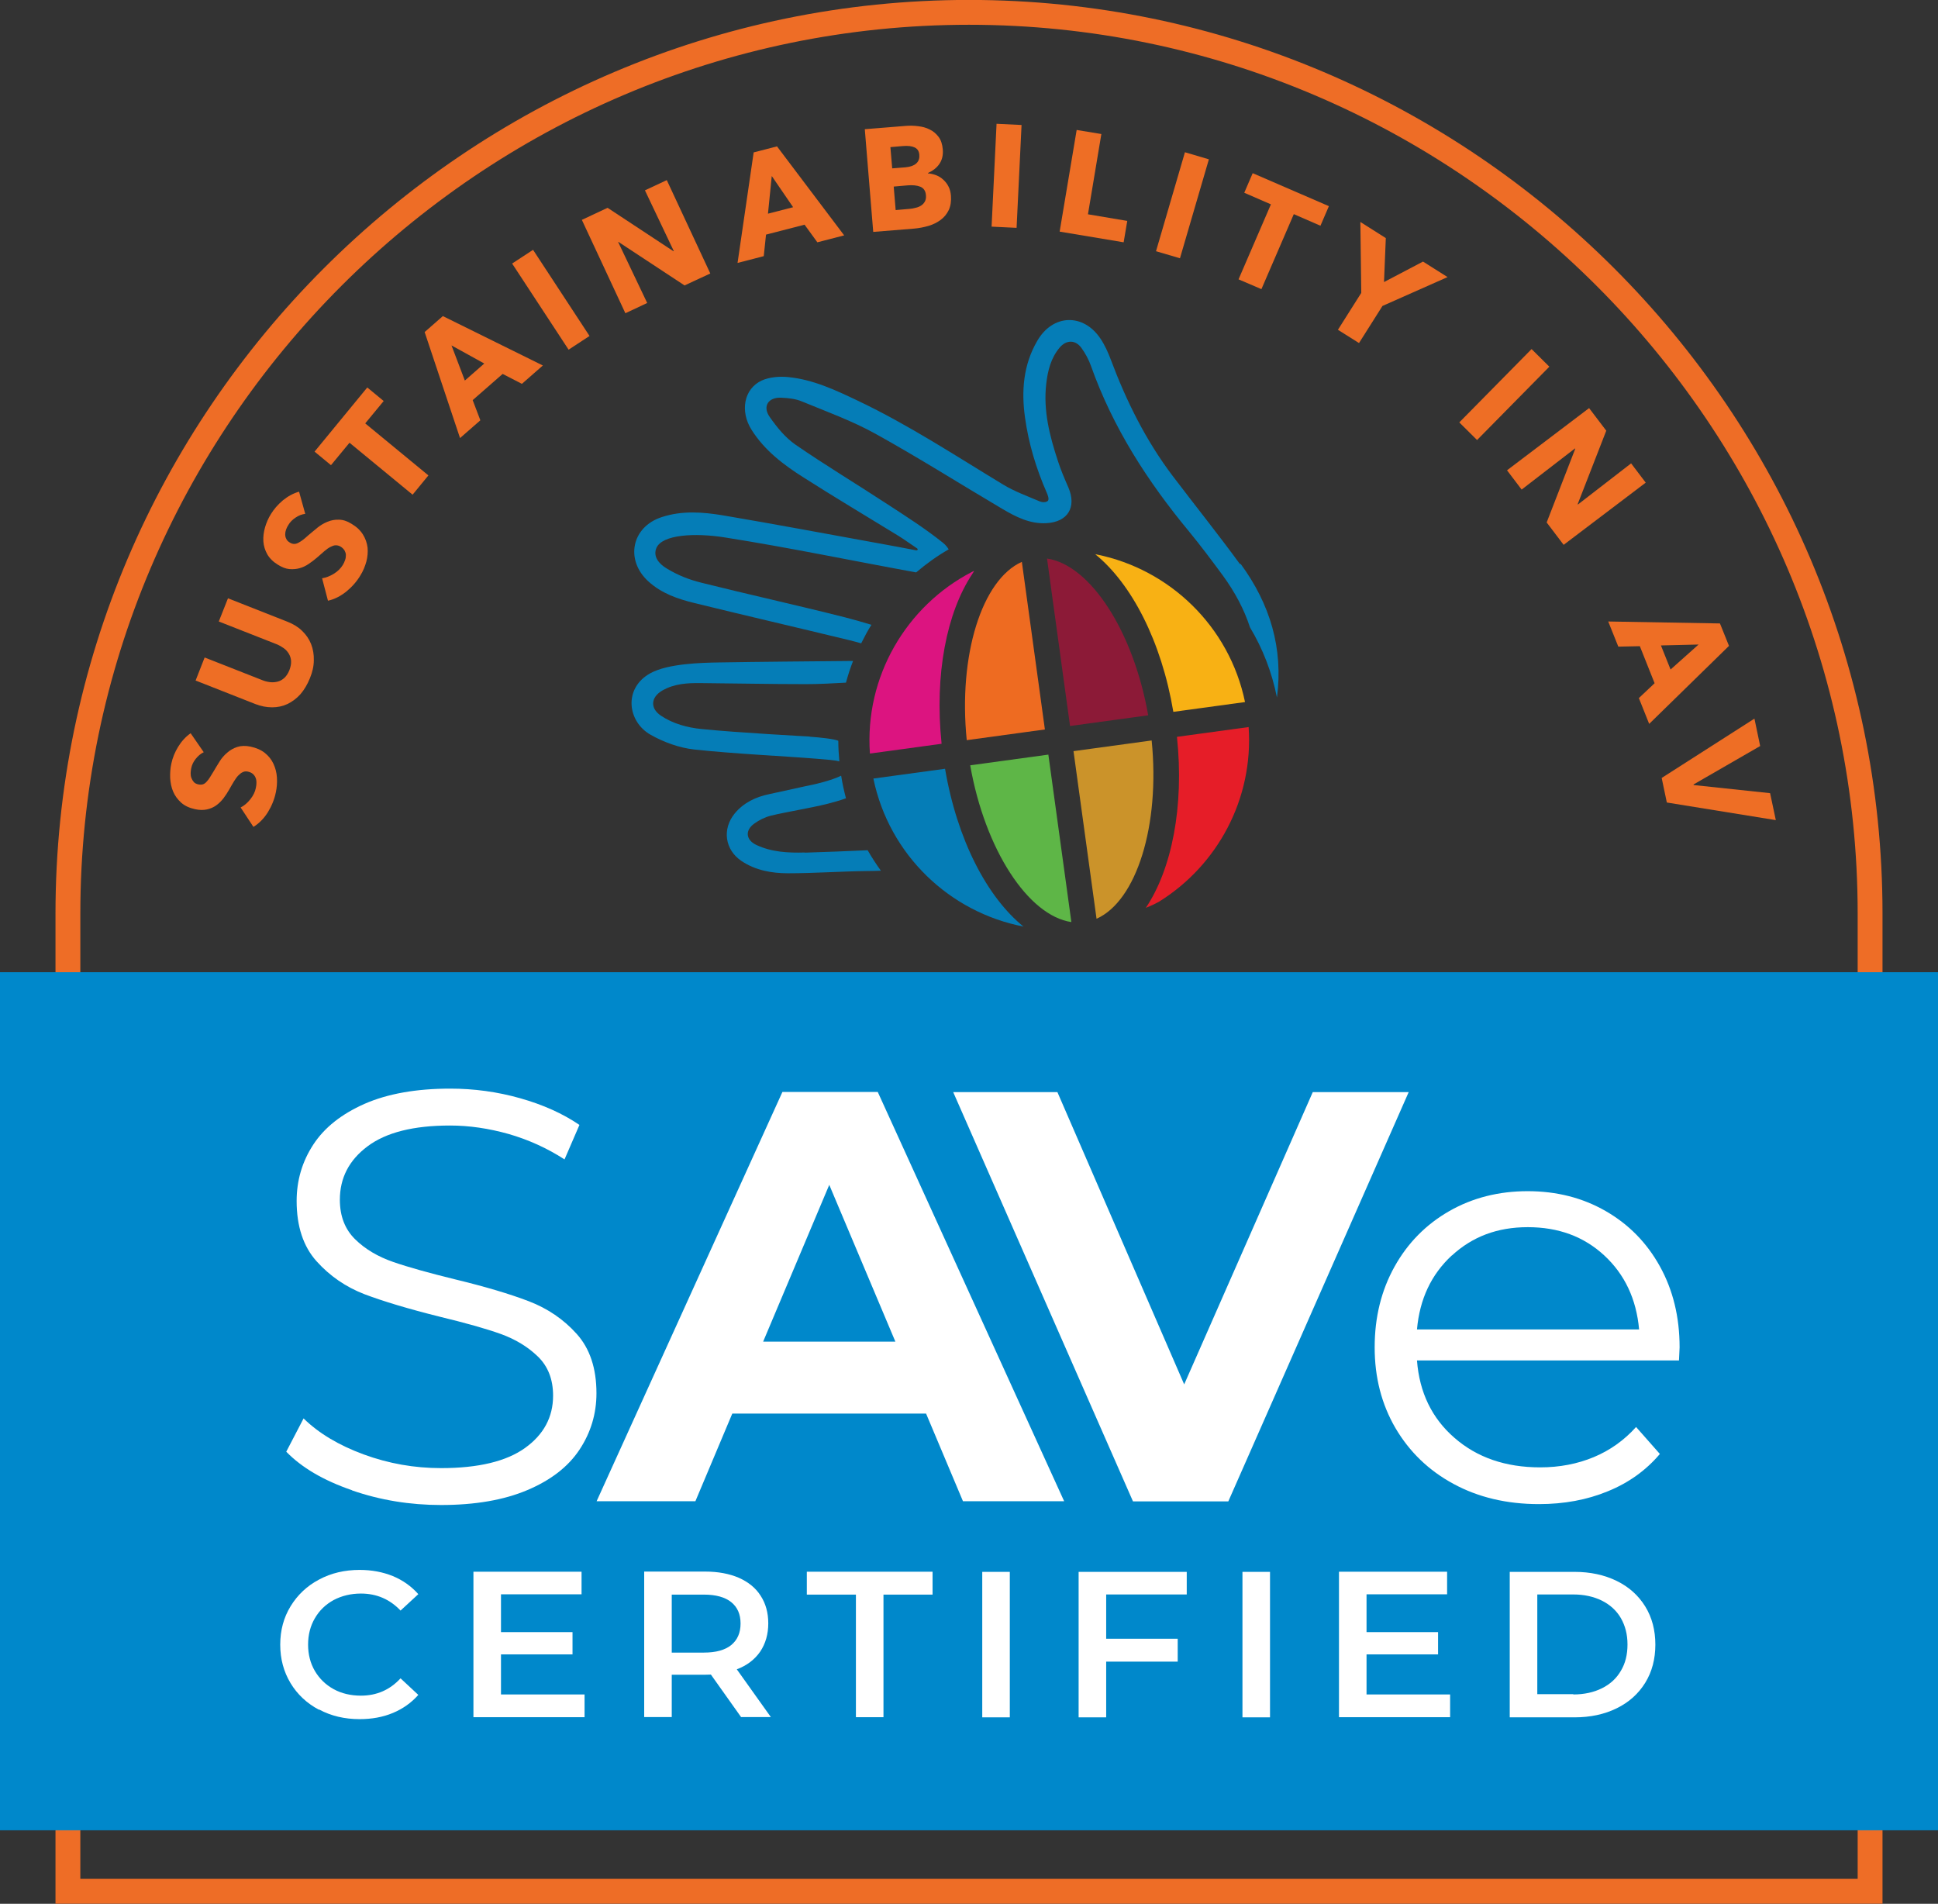
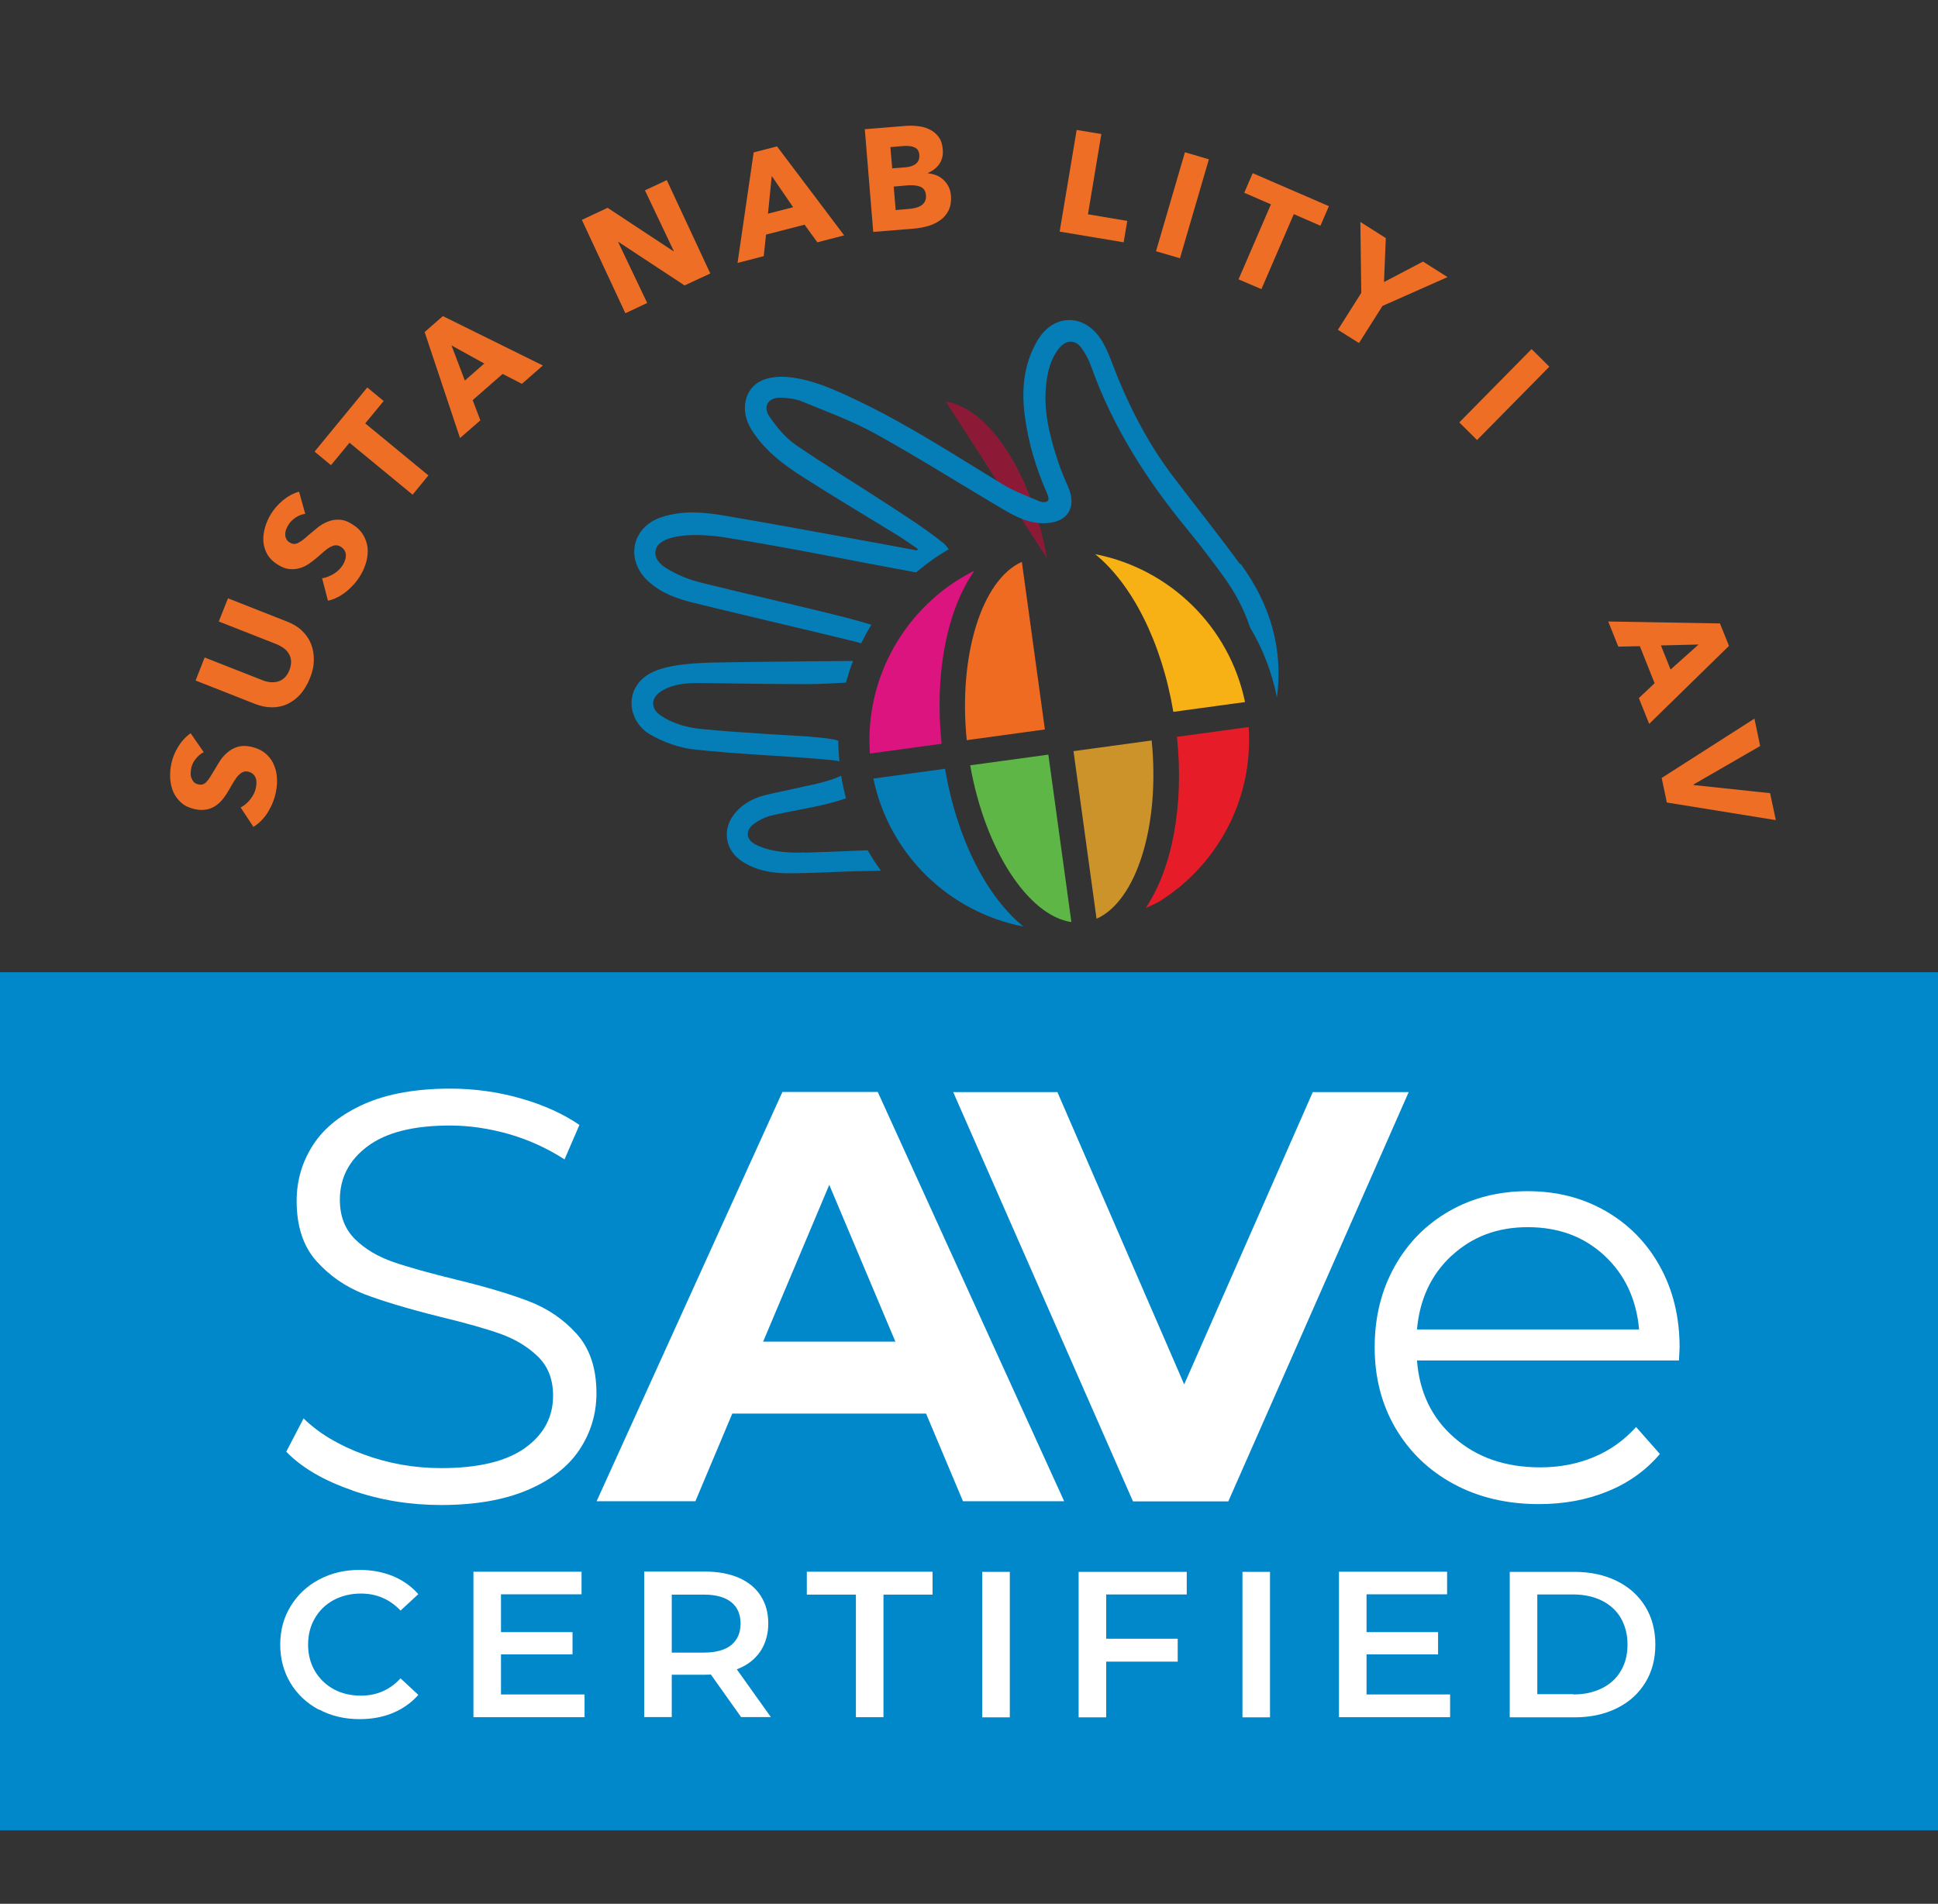
<svg xmlns="http://www.w3.org/2000/svg" id="Layer_2" viewBox="0 0 128.7 126.42">
  <rect x="0" y="0" width="128.7" height="126.42" fill="#333333" stroke="none" />
  <defs>
    <style>.cls-1{fill:none;stroke:#ee6d26;stroke-miterlimit:10;stroke-width:1.65px;}.cls-2{fill:#f8b114;}.cls-3{fill:#0088cb;}.cls-4{fill:#e61d28;}.cls-5{fill:#fff;}.cls-6{fill:#ee6b21;}.cls-7{fill:#ee6e25;}.cls-8{fill:#8c1a37;}.cls-9{fill:#cb932a;}.cls-10{fill:#dc1480;}.cls-11{fill:#057db7;}.cls-12{fill:#5eb647;}</style>
  </defs>
  <g id="Layer_1-2">
    <path class="cls-7" d="m13.53,49.95c-.21.1-.38.25-.54.45s-.25.41-.29.61c-.02.11-.04.22-.04.33,0,.11.01.22.05.32.04.1.09.19.16.27.07.08.17.13.31.16.11.02.21.02.3-.01.09-.03.17-.09.24-.17.08-.08.15-.18.22-.29.07-.12.15-.25.24-.39.12-.21.26-.43.4-.66.14-.23.31-.42.51-.59.19-.17.42-.3.67-.38.25-.08.55-.09.88-.02.38.08.7.22.95.42.25.2.44.44.57.72s.21.58.23.91c.02.33,0,.65-.07.98-.1.48-.28.92-.54,1.34-.26.41-.58.73-.95.96l-.85-1.29c.24-.12.45-.3.64-.54.19-.24.32-.49.37-.76.03-.12.04-.24.04-.36,0-.12-.02-.23-.06-.32-.04-.1-.1-.18-.18-.25-.08-.07-.19-.12-.32-.15-.13-.03-.24-.02-.34.03-.1.04-.2.12-.3.22-.1.1-.19.23-.29.39-.1.16-.2.34-.32.55-.11.2-.24.39-.38.58-.14.18-.3.34-.48.47-.18.13-.39.22-.62.27-.23.05-.5.05-.8-.02-.37-.08-.67-.22-.91-.43-.23-.21-.41-.45-.53-.73-.12-.28-.18-.59-.2-.91-.01-.33.01-.65.08-.96.08-.38.23-.75.45-1.11.22-.36.5-.67.83-.9l.87,1.26Z" />
    <path class="cls-7" d="m20.07,41.9c.26.25.46.54.59.87.13.33.19.69.18,1.07,0,.39-.09.79-.26,1.2-.17.42-.38.77-.63,1.06-.26.29-.55.5-.86.65-.32.15-.66.22-1.02.22-.36,0-.74-.07-1.12-.22l-3.96-1.56.6-1.53,3.84,1.51c.17.07.35.11.52.13.17.02.34,0,.5-.04.16-.04.31-.13.44-.25s.24-.29.33-.51c.08-.22.12-.41.11-.6-.01-.18-.06-.34-.15-.49s-.2-.27-.34-.37c-.14-.1-.3-.19-.47-.26l-3.84-1.51.61-1.54,3.96,1.56c.38.15.71.35.97.61Z" />
    <path class="cls-7" d="m20.28,34.12c-.23.03-.45.11-.65.25-.21.14-.37.3-.48.49-.06.09-.11.19-.15.3s-.06.21-.06.32.02.21.07.3c.04.1.12.18.24.25.1.06.19.09.29.09.09,0,.19-.03.28-.08.1-.05.2-.12.31-.2.11-.09.22-.18.35-.3.19-.16.38-.32.59-.49.21-.17.43-.3.67-.4.24-.1.49-.15.76-.14.27,0,.55.09.84.27.34.2.59.44.76.71.17.27.27.56.31.87.03.31,0,.62-.08.93-.09.32-.21.62-.39.91-.25.42-.57.78-.95,1.09-.38.3-.79.51-1.21.6l-.39-1.49c.26-.04.52-.14.78-.3s.46-.36.6-.59c.06-.1.11-.21.15-.33.04-.11.05-.22.05-.33,0-.1-.04-.2-.09-.3-.06-.09-.14-.18-.26-.25-.11-.07-.22-.09-.33-.09-.11,0-.23.05-.35.11-.12.06-.26.16-.4.28-.14.12-.3.26-.48.42-.17.15-.36.29-.55.42-.19.13-.39.23-.61.29-.21.06-.44.08-.68.06s-.49-.12-.75-.28c-.33-.2-.56-.43-.72-.7-.15-.27-.24-.56-.26-.86-.02-.3.02-.61.11-.93.09-.31.22-.61.39-.88.2-.33.46-.63.79-.91.33-.27.69-.47,1.08-.58l.41,1.47Z" />
    <path class="cls-7" d="m24.26,28.12l4.19,3.45-1.05,1.28-4.19-3.45-1.23,1.49-1.09-.9,3.5-4.26,1.09.9-1.23,1.49Z" />
    <path class="cls-7" d="m34.66,25.49l-1.28-.66-1.99,1.74.51,1.34-1.35,1.18-2.35-7.04,1.21-1.06,6.64,3.28-1.38,1.21Zm-4.68-2.56l.89,2.34,1.29-1.13-2.19-1.21Z" />
-     <path class="cls-7" d="m37.76,23.22l-3.75-5.72,1.39-.91,3.75,5.72-1.39.91Z" />
    <path class="cls-7" d="m45.47,18.96l-4.39-2.89h-.03s1.93,4.05,1.93,4.05l-1.45.68-2.89-6.2,1.71-.8,4.37,2.88h.03s-1.92-4.04-1.92-4.04l1.45-.68,2.89,6.2-1.7.79Z" />
    <path class="cls-7" d="m54.28,16.09l-.85-1.17-2.56.66-.15,1.43-1.74.45,1.07-7.34,1.55-.4,4.46,5.91-1.78.46Zm-3.03-4.39l-.25,2.49,1.67-.43-1.41-2.06Z" />
    <path class="cls-7" d="m63.15,12.98c.03.37-.02.69-.14.96-.13.27-.31.49-.54.66-.23.17-.5.31-.81.4-.31.09-.62.15-.95.18l-2.72.22-.56-6.82,2.72-.22c.26-.02.53-.02.82.02.28.03.54.1.77.22.24.11.43.28.59.49.16.21.25.49.28.84.03.38-.05.7-.23.96-.18.26-.44.46-.76.6v.02c.2.02.38.06.56.13.18.07.33.17.47.3s.25.27.34.45c.09.17.14.37.16.6Zm-2.1-2.71c-.02-.23-.12-.39-.31-.48-.19-.09-.45-.12-.8-.09l-.81.07.12,1.41.89-.07c.31-.03.54-.11.7-.25.16-.14.23-.33.21-.57Zm.44,2.69c-.02-.28-.15-.47-.37-.56-.22-.09-.51-.12-.86-.09l-.91.08.13,1.56.92-.08c.13-.01.26-.03.4-.07.14-.03.26-.08.37-.15s.19-.16.25-.27c.06-.11.09-.25.07-.42Z" />
-     <path class="cls-7" d="m65.85,15.05l.33-6.83,1.66.08-.33,6.83-1.66-.08Z" />
    <path class="cls-7" d="m70.37,15.38l1.13-6.75,1.64.27-.89,5.33,2.61.44-.24,1.42-4.25-.71Z" />
    <path class="cls-7" d="m76.77,16.68l1.92-6.57,1.59.47-1.92,6.57-1.6-.47Z" />
    <path class="cls-7" d="m85.92,14.22l-2.15,4.98-1.52-.65,2.15-4.98-1.77-.77.56-1.3,5.06,2.19-.56,1.3-1.77-.77Z" />
    <path class="cls-7" d="m91.8,20.33l-1.55,2.45-1.4-.88,1.55-2.45-.06-4.71,1.69,1.07-.12,2.92,2.59-1.36,1.63,1.03-4.33,1.92Z" />
    <path class="cls-7" d="m96.91,28.05l4.8-4.87,1.18,1.17-4.8,4.87-1.18-1.17Z" />
-     <path class="cls-7" d="m102.71,34.7l1.9-4.9-.02-.02-3.54,2.73-.97-1.28,5.45-4.13,1.14,1.5-1.9,4.88.02.02,3.53-2.73.97,1.28-5.45,4.13-1.13-1.49Z" />
    <path class="cls-7" d="m108.83,46.36l1.05-.99-.98-2.46-1.43.03-.67-1.67,7.42.13.6,1.49-5.3,5.18-.68-1.7Zm3.97-3.56l-2.5.06.64,1.6,1.86-1.66Z" />
    <path class="cls-7" d="m110.69,53.28l-.34-1.62,6.16-3.94.38,1.82-4.42,2.55v.04s5.08.54,5.08.54l.38,1.79-7.24-1.17Z" />
-     <path class="cls-1" d="m4.51,125.59V60.67C4.51,27.75,31.44.82,64.35.82h0c32.91,0,59.84,26.93,59.84,59.84v64.93H4.51Z" />
    <rect class="cls-3" y="64.56" width="128.7" height="56.98" />
    <path class="cls-5" d="m23.38,98.96c-1.89-.65-3.34-1.5-4.37-2.56l1.15-2.21c1,.98,2.33,1.78,3.99,2.39,1.66.61,3.37.91,5.14.91,2.48,0,4.34-.45,5.58-1.34,1.24-.89,1.86-2.05,1.86-3.47,0-1.09-.34-1.95-1.01-2.6-.67-.65-1.5-1.15-2.47-1.5-.98-.35-2.33-.73-4.07-1.15-2.08-.52-3.74-1.02-4.98-1.49-1.24-.48-2.3-1.21-3.18-2.19-.88-.98-1.32-2.32-1.32-4,0-1.37.37-2.62,1.11-3.75.74-1.13,1.87-2.02,3.4-2.7,1.53-.67,3.43-1.01,5.69-1.01,1.58,0,3.13.21,4.65.64,1.52.43,2.83,1.02,3.93,1.77l-.99,2.29c-1.16-.75-2.4-1.31-3.72-1.69-1.32-.37-2.61-.56-3.88-.56-2.43,0-4.25.46-5.48,1.38-1.23.92-1.84,2.1-1.84,3.55,0,1.09.34,1.96,1.01,2.62s1.52,1.16,2.53,1.51c1.01.35,2.38.73,4.09,1.15,2.03.49,3.67.98,4.92,1.46,1.25.48,2.31,1.2,3.18,2.17s1.31,2.28,1.31,3.94c0,1.37-.38,2.62-1.13,3.75s-1.9,2.02-3.46,2.68c-1.56.66-3.47.99-5.73.99-2.06,0-4.03-.32-5.91-.97Z" />
    <path class="cls-5" d="m61.48,93.87h-12.85l-2.45,5.82h-6.56l12.34-27.18h6.33l12.38,27.18h-6.72l-2.45-5.82Zm-2.02-4.78l-4.39-10.41-4.39,10.41h8.78Z" />
    <path class="cls-5" d="m93.55,72.52l-11.98,27.18h-6.33l-11.94-27.18h6.92l8.42,19.41,8.54-19.41h6.37Z" />
    <path class="cls-5" d="m111.5,90.34h-17.4c.16,2.12.99,3.84,2.49,5.14,1.5,1.31,3.4,1.96,5.69,1.96,1.29,0,2.48-.23,3.56-.68,1.08-.45,2.02-1.12,2.81-2l1.58,1.79c-.92,1.09-2.08,1.92-3.46,2.48-1.38.57-2.91.85-4.57.85-2.14,0-4.03-.45-5.67-1.34-1.65-.89-2.93-2.13-3.86-3.71-.92-1.58-1.38-3.36-1.38-5.36s.44-3.78,1.32-5.36c.88-1.58,2.1-2.81,3.64-3.69,1.54-.88,3.28-1.32,5.2-1.32s3.65.44,5.18,1.32c1.53.88,2.73,2.1,3.6,3.67.87,1.57,1.31,3.36,1.31,5.38l-.04.85Zm-15.09-6.97c-1.36,1.26-2.13,2.89-2.31,4.91h14.75c-.18-2.02-.96-3.66-2.31-4.91-1.36-1.26-3.05-1.88-5.08-1.88s-3.68.63-5.04,1.88Z" />
    <path class="cls-5" d="m21.17,113.53c-.8-.43-1.43-1.02-1.88-1.77s-.68-1.6-.68-2.55.23-1.8.69-2.55c.46-.75,1.09-1.35,1.89-1.77.8-.43,1.7-.64,2.69-.64.81,0,1.54.14,2.21.41.67.28,1.23.68,1.69,1.2l-1.18,1.09c-.71-.75-1.59-1.13-2.63-1.13-.67,0-1.28.15-1.81.43-.53.29-.95.69-1.25,1.21-.3.51-.45,1.1-.45,1.75s.15,1.24.45,1.75c.3.51.72.92,1.25,1.21s1.14.43,1.81.43c1.04,0,1.92-.38,2.63-1.15l1.18,1.1c-.46.52-1.02.92-1.69,1.2-.67.28-1.41.41-2.21.41-.99,0-1.89-.21-2.69-.64Z" />
    <path class="cls-5" d="m38.82,112.53v1.5h-7.38v-9.66h7.18v1.5h-5.35v2.51h4.75v1.48h-4.75v2.66h5.55Z" />
    <path class="cls-5" d="m49.22,114.03l-2.01-2.83c-.08,0-.21.01-.38.01h-2.22v2.81h-1.83v-9.66h4.05c.85,0,1.6.14,2.23.41.63.28,1.12.67,1.45,1.19.34.52.51,1.13.51,1.84s-.18,1.35-.54,1.88c-.36.52-.88.92-1.55,1.17l2.26,3.17h-1.97Zm-.66-7.64c-.41-.33-1.02-.5-1.81-.5h-2.14v3.85h2.14c.8,0,1.4-.17,1.81-.5.41-.34.62-.81.62-1.43s-.21-1.09-.62-1.42Z" />
    <path class="cls-5" d="m56.84,105.89h-3.26v-1.52h8.35v1.52h-3.26v8.14h-1.83v-8.14Z" />
    <path class="cls-5" d="m65.23,104.38h1.83v9.66h-1.83v-9.66Z" />
    <path class="cls-5" d="m73.46,105.88v2.94h4.75v1.52h-4.75v3.7h-1.83v-9.66h7.18v1.5h-5.35Z" />
    <path class="cls-5" d="m82.51,104.38h1.83v9.66h-1.83v-9.66Z" />
    <path class="cls-5" d="m96.3,112.53v1.5h-7.38v-9.66h7.18v1.5h-5.35v2.51h4.75v1.48h-4.75v2.66h5.55Z" />
    <path class="cls-5" d="m100.26,104.38h4.3c1.05,0,1.98.2,2.8.6.82.4,1.45.97,1.9,1.7s.67,1.58.67,2.53-.22,1.8-.67,2.53-1.08,1.3-1.9,1.7c-.81.4-1.75.6-2.8.6h-4.3v-9.66Zm4.22,8.14c.72,0,1.36-.14,1.9-.41.55-.27.97-.66,1.26-1.16.3-.5.44-1.08.44-1.75s-.15-1.24-.44-1.75c-.29-.5-.72-.89-1.26-1.16-.55-.27-1.18-.41-1.9-.41h-2.39v6.62h2.39Z" />
    <path class="cls-11" d="m53.44,56.61c-1.09.03-2.19-.02-3.21-.5-.7-.33-.77-.97-.14-1.42.33-.24.72-.43,1.12-.53.99-.24,2.56-.49,3.73-.78.39-.1.83-.22,1.24-.37-.13-.49-.24-.99-.32-1.5-.64.32-1.77.57-1.77.57-.74.15-1.89.42-3.03.66-.86.18-1.68.56-2.27,1.28-.85,1.04-.65,2.42.46,3.16.93.62,2,.81,3.08.81,1.77,0,3.53-.13,5.3-.15.29,0,.58-.01.87-.02-.32-.44-.61-.89-.88-1.36-1.39.06-2.77.12-4.16.16Z" />
    <path class="cls-11" d="m53.77,48.91s-4.87-.26-7.19-.5c-.92-.09-1.89-.35-2.68-.88-.74-.49-.69-1.23.09-1.68.79-.45,1.65-.5,2.52-.49,2.34.02,4.6.07,7.02.07.88,0,1.77-.05,2.65-.1.13-.49.29-.97.47-1.44-2.99.03-5.98.05-8.96.1-1.09.02-3.32.07-4.49.71-1.82.99-1.54,3.23.02,4.1.87.49,1.89.86,2.88.97,2.55.28,6.14.45,8.08.61.7.06,1.22.09,1.56.18-.04-.45-.07-.91-.07-1.37-.27-.12-1.19-.22-1.9-.27Z" />
    <path class="cls-12" d="m71.15,61.24l-1.53-11.13-5.19.71c.98,5.59,3.85,9.99,6.72,10.41Z" />
    <path class="cls-2" d="m72.71,36.79s.02.01.03.02c2.41,1.96,4.39,5.77,5.18,10.46l4.76-.65c-1.04-5.03-5.01-8.82-9.85-9.8-.04,0-.08-.01-.13-.02Z" />
    <path class="cls-10" d="m64.57,38.11s.12-.19.12-.2c0,0-.08.03-.15.07-4.36,2.26-7.13,6.96-6.77,12.06l4.76-.65c-.48-4.61.34-8.72,2.04-11.28Z" />
    <path class="cls-4" d="m76.08,60.29s.48-.18.9-.42c3.87-2.41,6.27-6.82,5.94-11.59l-4.76.65c.49,4.63-.35,8.8-2.07,11.36Z" />
    <path class="cls-11" d="m67.98,61.54c-2.43-1.96-4.42-5.78-5.22-10.49l-4.76.65c1.05,5.08,5.08,8.89,9.98,9.83Z" />
-     <path class="cls-8" d="m69.53,37.08l1.53,11.13,5.19-.71c-.98-5.59-3.85-9.99-6.72-10.41Z" />
+     <path class="cls-8" d="m69.53,37.08c-.98-5.59-3.85-9.99-6.72-10.41Z" />
    <path class="cls-6" d="m69.39,48.44l-1.53-11.13c-2.65,1.18-4.23,6.19-3.66,11.84l5.19-.71Z" />
    <path class="cls-9" d="m76.48,49.17l-5.19.71,1.53,11.13c2.65-1.18,4.23-6.19,3.66-11.84Z" />
    <path class="cls-11" d="m82.33,37.44c-1.44-1.97-2.97-3.88-4.45-5.83-1.78-2.35-3.08-4.97-4.11-7.72-.18-.48-.4-.97-.68-1.39-1.14-1.72-3.18-1.65-4.21.14-.92,1.58-1.06,3.31-.81,5.09.24,1.73.74,3.38,1.44,4.98.07.16.17.42.09.53-.11.14-.39.12-.54.06-.82-.35-1.68-.66-2.44-1.12-3.17-1.92-6.27-3.96-9.63-5.56-1.49-.71-2.99-1.42-4.65-1.58-.58-.06-1.25,0-1.76.23-1.18.55-1.45,2.04-.67,3.27.86,1.37,2.13,2.33,3.46,3.17,2.07,1.32,4.19,2.58,6.29,3.87.42.26.81.55,1.22.82.12.07.05.17-.06.14-.89-.17-1.79-.34-2.68-.5-3.36-.61-6.72-1.24-10.08-1.81-1.37-.23-2.76-.34-4.12.11-2,.65-2.44,2.85-.88,4.27.88.8,1.96,1.17,3.08,1.44,3.42.84,6.84,1.63,10.26,2.46.26.06.53.14.79.21.21-.42.43-.84.68-1.23-.59-.18-1.18-.35-1.77-.5-3.16-.8-6.34-1.5-9.5-2.29-.81-.2-1.55-.48-2.34-.96-.48-.29-.91-.77-.67-1.35.38-.9,2.57-1.02,4.56-.7,4.25.67,8.46,1.55,12.69,2.32.67-.57,1.39-1.09,2.16-1.53-.09-.15-.21-.3-.37-.43-1.17-.94-2.44-1.75-3.7-2.57-2.03-1.33-4.11-2.58-6.1-3.95-.68-.47-1.24-1.16-1.72-1.85-.49-.7-.08-1.32.78-1.27.46.02.95.07,1.37.25,1.65.68,3.34,1.29,4.89,2.15,2.85,1.58,5.6,3.32,8.41,4.98.9.53,1.83,1.01,2.92.95,1.43-.07,2.03-1.06,1.47-2.37-.25-.57-.5-1.15-.69-1.74-.55-1.67-.99-3.36-.78-5.15.1-.87.31-1.71.89-2.4.44-.52,1.05-.53,1.45.03.26.36.48.77.63,1.19,1.45,4.09,3.76,7.67,6.51,10.99.78.95,1.52,1.94,2.25,2.93.8,1.1,1.41,2.24,1.8,3.44.85,1.42,1.46,2.99,1.79,4.66.43-3.27-.46-6.21-2.4-8.86Z" />
  </g>
</svg>